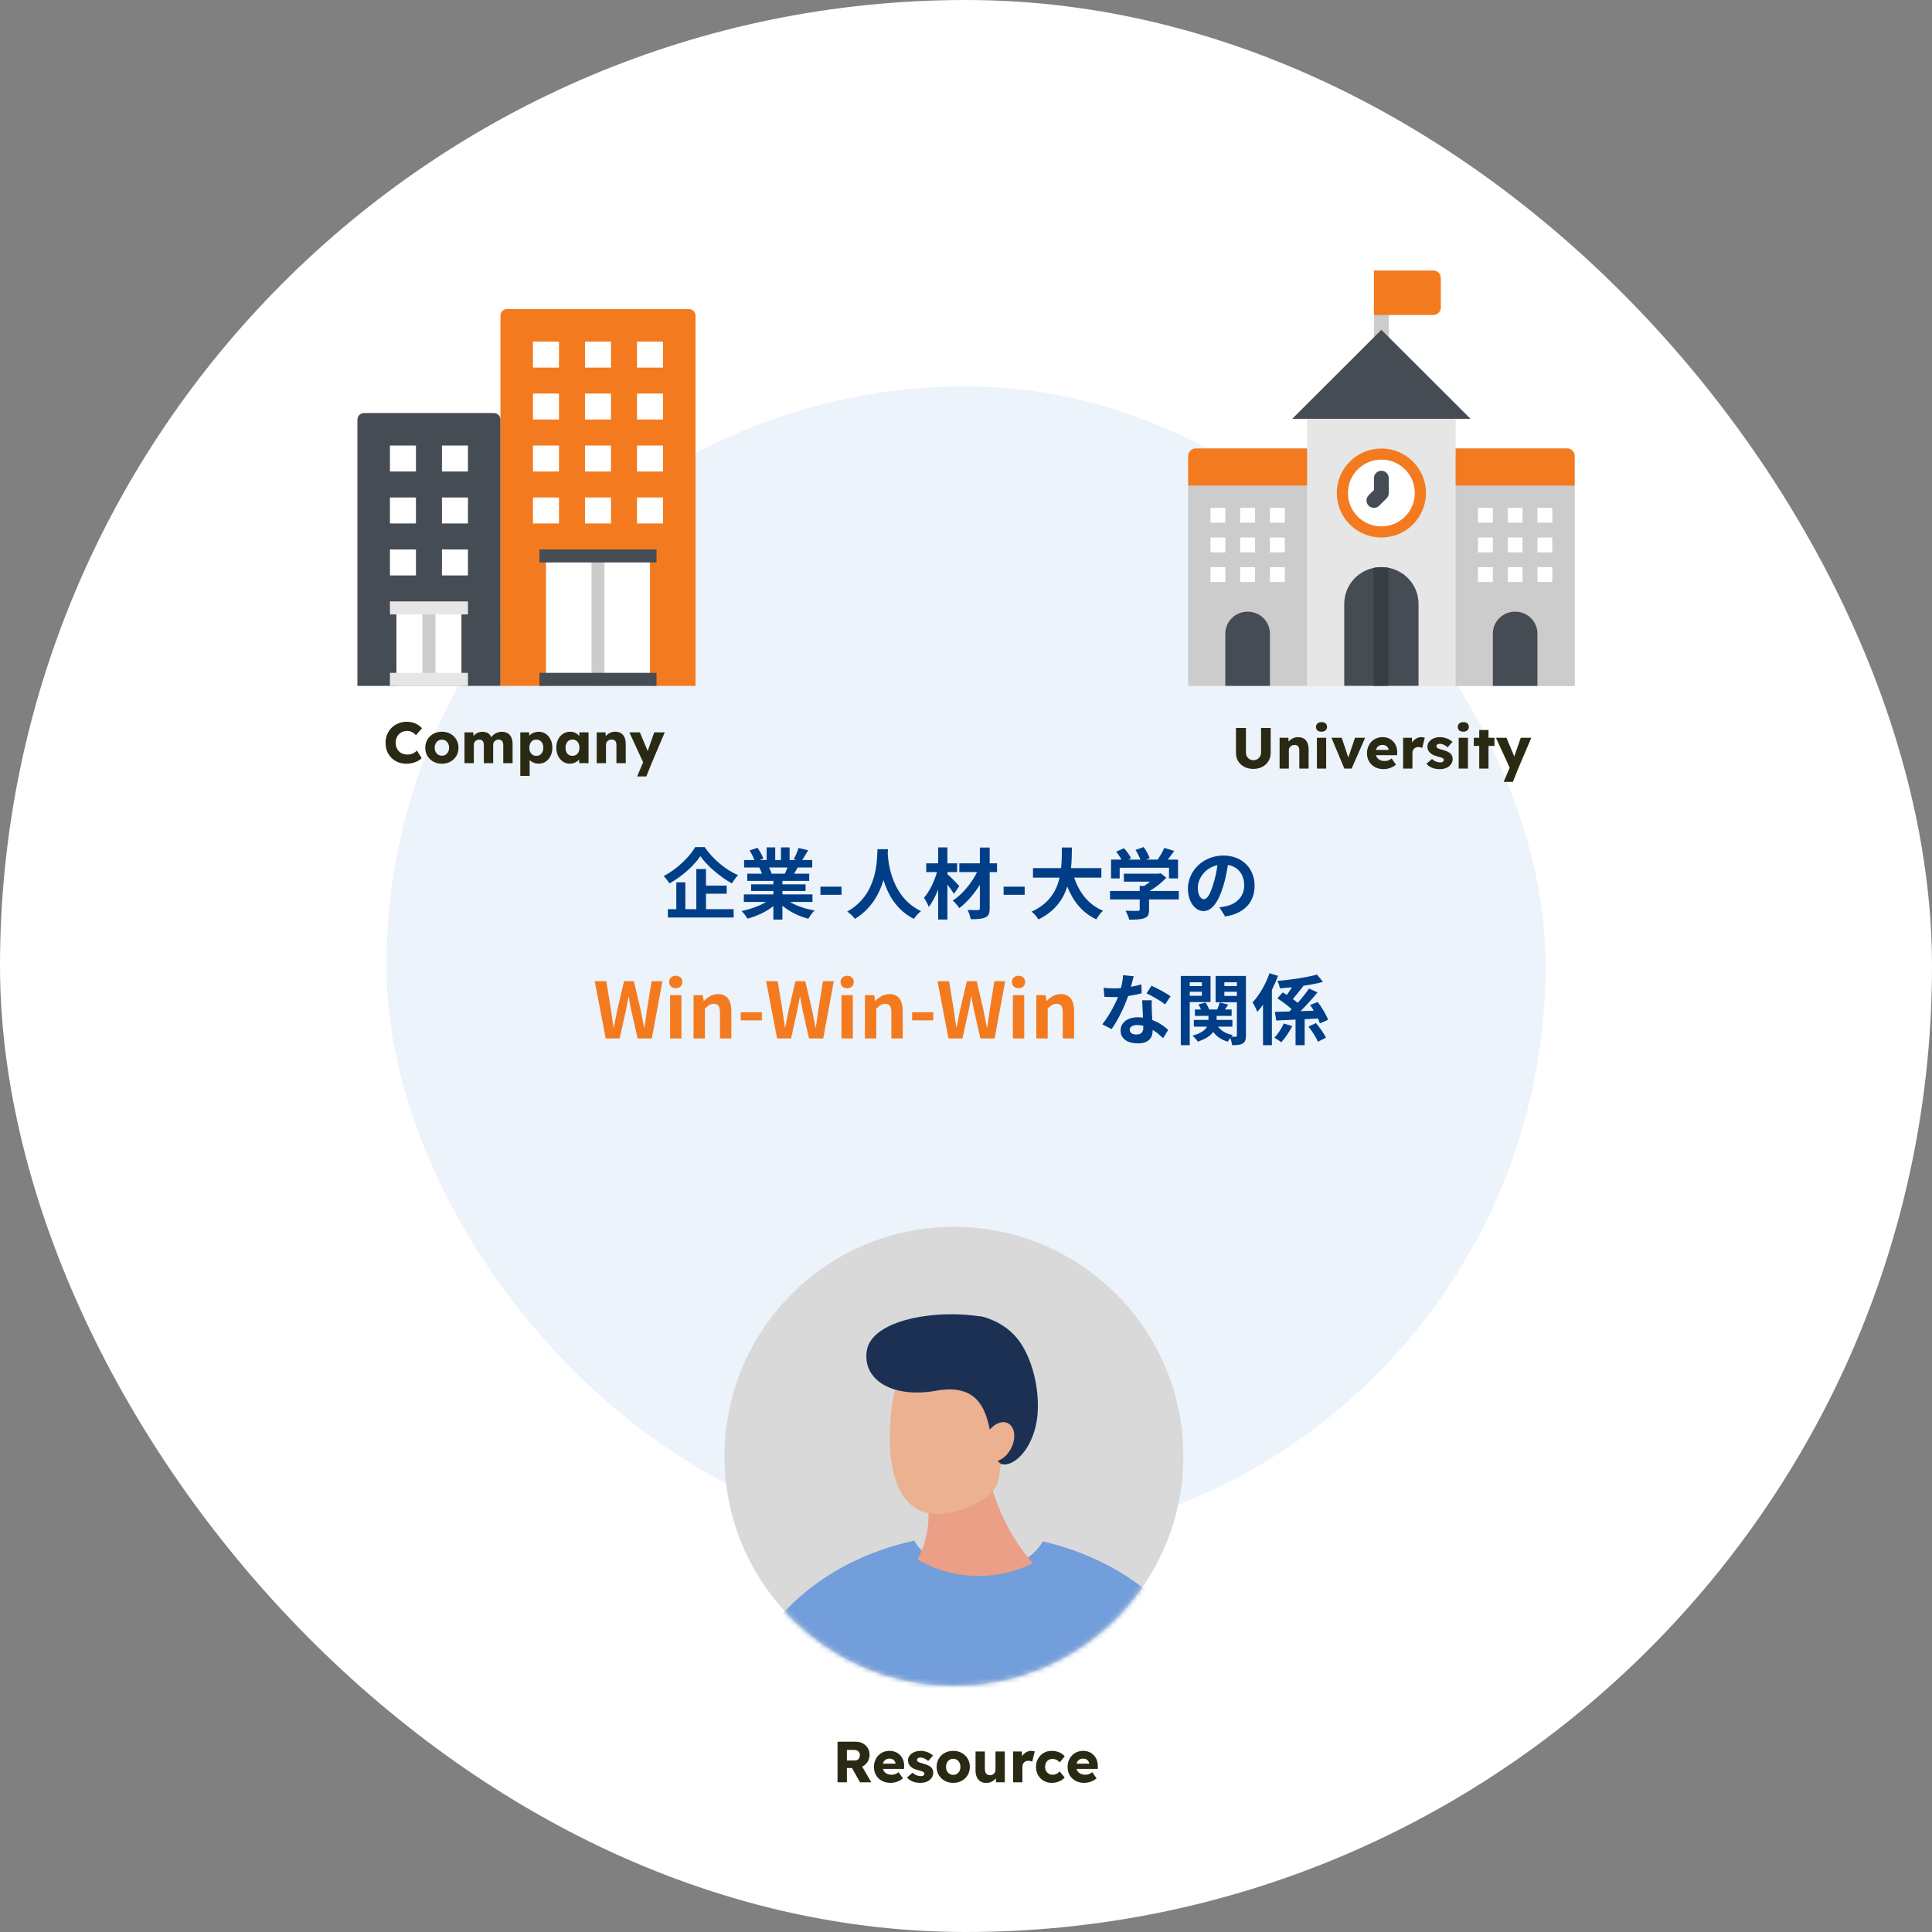
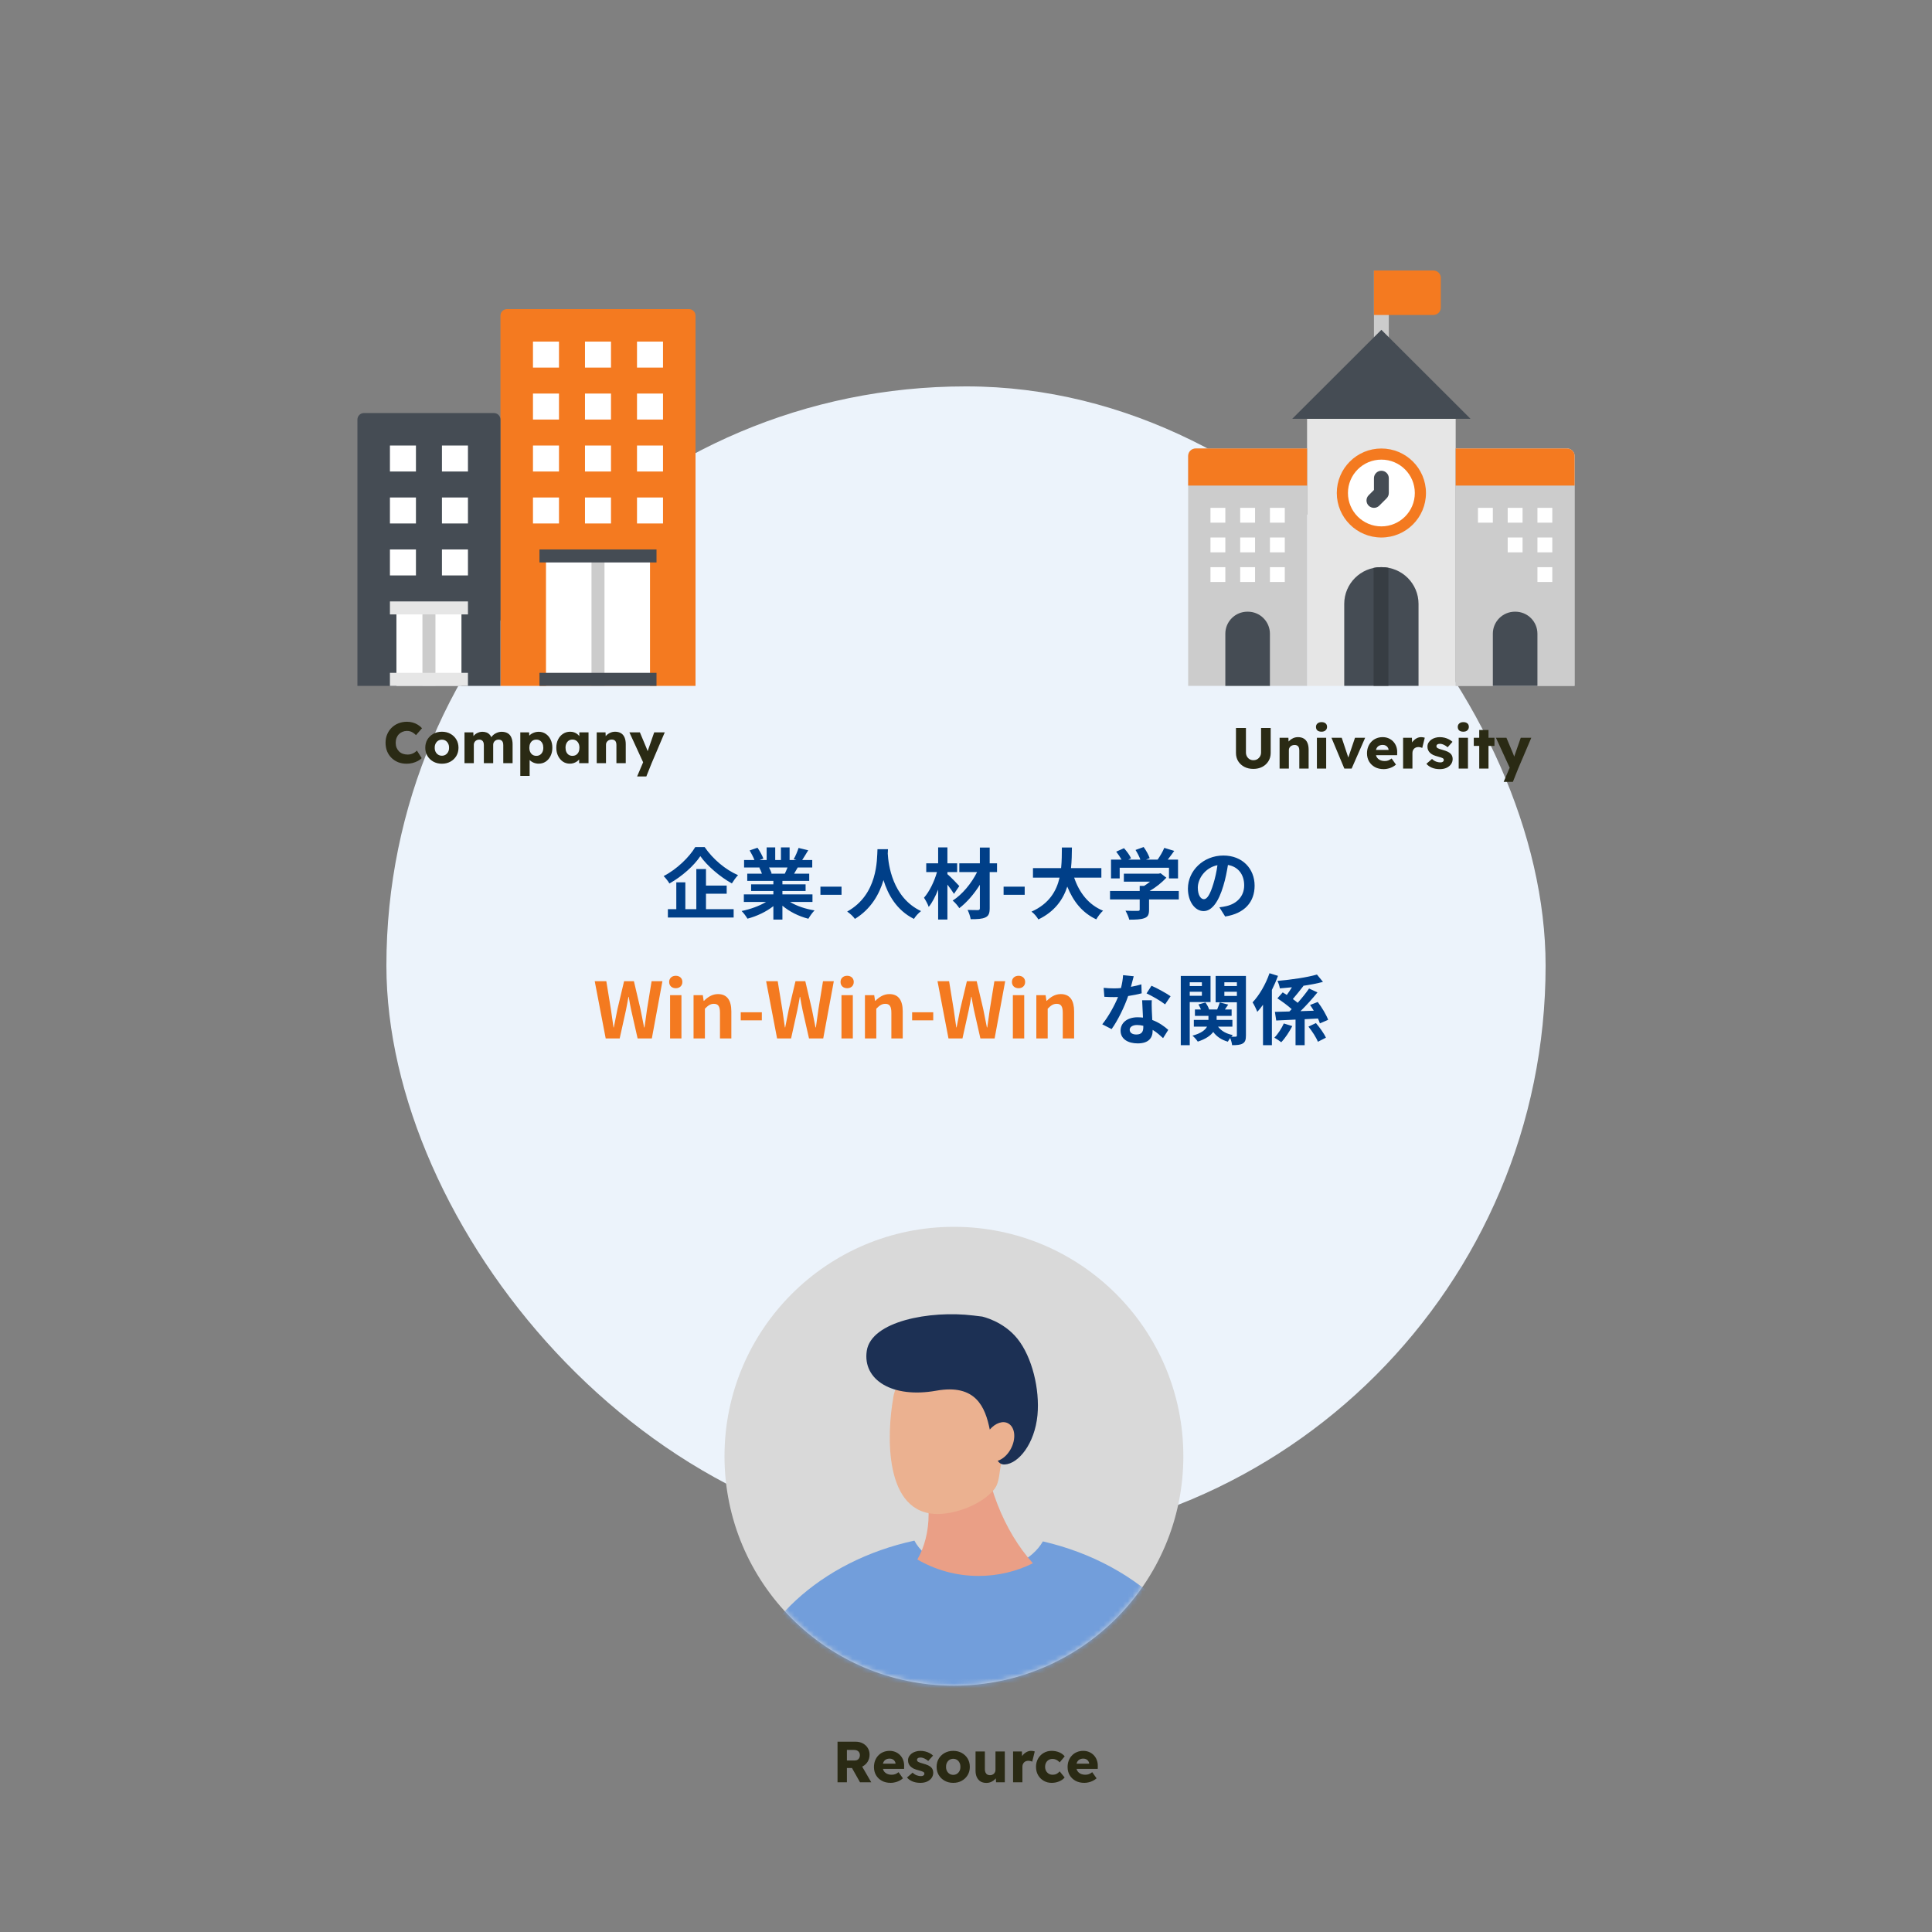
<svg xmlns="http://www.w3.org/2000/svg" width="400" height="400" viewBox="0 0 400 400" fill="none">
  <rect x="0" y="0" width="400" height="400" fill="#808080" stroke="none" />
-   <rect width="400" height="400" rx="200" fill="white" />
  <rect x="80" y="80" width="240" height="239.829" rx="119.915" fill="#ECF3FB" />
  <path d="M173.4 369V360.6H177.18C177.716 360.6 178.2 360.716 178.632 360.948C179.072 361.18 179.416 361.5 179.664 361.908C179.912 362.308 180.036 362.764 180.036 363.276C180.036 363.804 179.912 364.28 179.664 364.704C179.416 365.12 179.076 365.448 178.644 365.688C178.212 365.928 177.724 366.048 177.18 366.048H175.344V369H173.4ZM178.056 369L175.92 365.208L178.008 364.908L180.384 369H178.056ZM175.344 364.488H177C177.208 364.488 177.388 364.444 177.54 364.356C177.7 364.26 177.82 364.128 177.9 363.96C177.988 363.792 178.032 363.6 178.032 363.384C178.032 363.168 177.984 362.98 177.888 362.82C177.792 362.652 177.652 362.524 177.468 362.436C177.292 362.348 177.076 362.304 176.82 362.304H175.344V364.488ZM184.423 369.12C183.719 369.12 183.107 368.98 182.587 368.7C182.067 368.412 181.663 368.024 181.375 367.536C181.087 367.04 180.943 366.476 180.943 365.844C180.943 365.356 181.023 364.908 181.183 364.5C181.343 364.092 181.567 363.74 181.855 363.444C182.143 363.14 182.483 362.908 182.875 362.748C183.275 362.58 183.711 362.496 184.183 362.496C184.631 362.496 185.039 362.576 185.407 362.736C185.783 362.896 186.107 363.12 186.379 363.408C186.651 363.696 186.859 364.036 187.003 364.428C187.147 364.82 187.211 365.248 187.195 365.712L187.183 366.228H182.107L181.831 365.148H185.623L185.419 365.376V365.136C185.403 364.936 185.339 364.76 185.227 364.608C185.123 364.448 184.983 364.324 184.807 364.236C184.631 364.148 184.431 364.104 184.207 364.104C183.895 364.104 183.627 364.168 183.403 364.296C183.187 364.416 183.023 364.596 182.911 364.836C182.799 365.068 182.743 365.356 182.743 365.7C182.743 366.052 182.815 366.36 182.959 366.624C183.111 366.88 183.327 367.08 183.607 367.224C183.895 367.368 184.235 367.44 184.627 367.44C184.899 367.44 185.139 367.4 185.347 367.32C185.563 367.24 185.795 367.104 186.043 366.912L186.943 368.184C186.695 368.4 186.431 368.576 186.151 368.712C185.871 368.848 185.583 368.948 185.287 369.012C184.999 369.084 184.711 369.12 184.423 369.12ZM190.566 369.12C189.942 369.12 189.39 369.02 188.91 368.82C188.438 368.62 188.062 368.352 187.782 368.016L188.946 367.008C189.194 367.256 189.474 367.44 189.786 367.56C190.098 367.672 190.394 367.728 190.674 367.728C190.786 367.728 190.886 367.716 190.974 367.692C191.062 367.668 191.134 367.636 191.19 367.596C191.254 367.548 191.302 367.496 191.334 367.44C191.366 367.376 191.382 367.304 191.382 367.224C191.382 367.064 191.31 366.94 191.166 366.852C191.094 366.812 190.974 366.764 190.806 366.708C190.638 366.652 190.422 366.588 190.158 366.516C189.782 366.42 189.454 366.308 189.174 366.18C188.902 366.044 188.678 365.888 188.502 365.712C188.342 365.544 188.218 365.36 188.13 365.16C188.042 364.952 187.998 364.72 187.998 364.464C187.998 364.168 188.066 363.9 188.202 363.66C188.346 363.42 188.534 363.212 188.766 363.036C189.006 362.86 189.278 362.728 189.582 362.64C189.894 362.544 190.214 362.496 190.542 362.496C190.894 362.496 191.23 362.536 191.55 362.616C191.87 362.696 192.166 362.808 192.438 362.952C192.718 363.096 192.966 363.268 193.182 363.468L192.174 364.596C192.03 364.46 191.866 364.34 191.682 364.236C191.506 364.124 191.322 364.036 191.13 363.972C190.938 363.908 190.762 363.876 190.602 363.876C190.482 363.876 190.374 363.888 190.278 363.912C190.19 363.928 190.114 363.96 190.05 364.008C189.986 364.048 189.938 364.1 189.906 364.164C189.874 364.22 189.858 364.288 189.858 364.368C189.858 364.448 189.878 364.524 189.918 364.596C189.966 364.668 190.03 364.728 190.11 364.776C190.19 364.824 190.318 364.88 190.494 364.944C190.67 365 190.91 365.072 191.214 365.16C191.59 365.264 191.914 365.38 192.186 365.508C192.458 365.636 192.674 365.788 192.834 365.964C192.962 366.1 193.058 366.26 193.122 366.444C193.186 366.62 193.218 366.812 193.218 367.02C193.218 367.428 193.102 367.792 192.87 368.112C192.646 368.424 192.334 368.672 191.934 368.856C191.534 369.032 191.078 369.12 190.566 369.12ZM197.36 369.12C196.696 369.12 196.104 368.976 195.584 368.688C195.072 368.4 194.664 368.008 194.36 367.512C194.064 367.016 193.916 366.448 193.916 365.808C193.916 365.168 194.064 364.6 194.36 364.104C194.664 363.608 195.072 363.216 195.584 362.928C196.104 362.64 196.696 362.496 197.36 362.496C198.024 362.496 198.612 362.64 199.124 362.928C199.644 363.216 200.052 363.608 200.348 364.104C200.644 364.6 200.792 365.168 200.792 365.808C200.792 366.448 200.644 367.016 200.348 367.512C200.052 368.008 199.644 368.4 199.124 368.688C198.612 368.976 198.024 369.12 197.36 369.12ZM197.36 367.464C197.648 367.464 197.904 367.392 198.128 367.248C198.352 367.104 198.528 366.908 198.656 366.66C198.784 366.412 198.844 366.128 198.836 365.808C198.844 365.488 198.784 365.204 198.656 364.956C198.528 364.7 198.352 364.5 198.128 364.356C197.904 364.212 197.648 364.14 197.36 364.14C197.072 364.14 196.812 364.212 196.58 364.356C196.356 364.5 196.18 364.7 196.052 364.956C195.924 365.204 195.864 365.488 195.872 365.808C195.864 366.128 195.924 366.412 196.052 366.66C196.18 366.908 196.356 367.104 196.58 367.248C196.812 367.392 197.072 367.464 197.36 367.464ZM204.219 369.132C203.747 369.132 203.343 369.032 203.007 368.832C202.679 368.624 202.423 368.328 202.239 367.944C202.063 367.56 201.975 367.1 201.975 366.564V362.628H203.907V366.3C203.907 366.556 203.947 366.776 204.027 366.96C204.107 367.144 204.227 367.288 204.387 367.392C204.547 367.488 204.739 367.536 204.963 367.536C205.131 367.536 205.283 367.508 205.419 367.452C205.563 367.396 205.683 367.32 205.779 367.224C205.883 367.12 205.963 367.004 206.019 366.876C206.075 366.74 206.103 366.592 206.103 366.432V362.628H208.035V369H206.223L206.139 367.692L206.499 367.548C206.403 367.852 206.243 368.124 206.019 368.364C205.795 368.596 205.527 368.784 205.215 368.928C204.903 369.064 204.571 369.132 204.219 369.132ZM209.747 369V362.628H211.571L211.655 364.704L211.295 364.308C211.391 363.964 211.547 363.656 211.763 363.384C211.987 363.112 212.247 362.896 212.543 362.736C212.839 362.576 213.155 362.496 213.491 362.496C213.635 362.496 213.767 362.508 213.887 362.532C214.015 362.556 214.131 362.584 214.235 362.616L213.707 364.74C213.619 364.684 213.499 364.64 213.347 364.608C213.203 364.568 213.051 364.548 212.891 364.548C212.715 364.548 212.551 364.58 212.399 364.644C212.247 364.7 212.119 364.784 212.015 364.896C211.911 365.008 211.827 365.14 211.763 365.292C211.707 365.444 211.679 365.616 211.679 365.808V369H209.747ZM217.734 369.12C217.118 369.12 216.566 368.976 216.078 368.688C215.59 368.4 215.202 368.008 214.914 367.512C214.634 367.008 214.494 366.44 214.494 365.808C214.494 365.176 214.634 364.612 214.914 364.116C215.202 363.612 215.59 363.216 216.078 362.928C216.566 362.64 217.118 362.496 217.734 362.496C218.302 362.496 218.822 362.596 219.294 362.796C219.774 362.996 220.154 363.276 220.434 363.636L219.39 364.884C219.278 364.756 219.146 364.636 218.994 364.524C218.842 364.412 218.674 364.324 218.49 364.26C218.306 364.196 218.114 364.164 217.914 364.164C217.61 364.164 217.342 364.236 217.11 364.38C216.878 364.516 216.698 364.708 216.57 364.956C216.442 365.204 216.378 365.488 216.378 365.808C216.378 366.112 216.442 366.388 216.57 366.636C216.706 366.884 216.89 367.08 217.122 367.224C217.354 367.368 217.618 367.44 217.914 367.44C218.122 367.44 218.314 367.416 218.49 367.368C218.666 367.312 218.826 367.232 218.97 367.128C219.122 367.024 219.262 366.896 219.39 366.744L220.422 368.004C220.15 368.348 219.77 368.62 219.282 368.82C218.802 369.02 218.286 369.12 217.734 369.12ZM224.513 369.12C223.809 369.12 223.197 368.98 222.677 368.7C222.157 368.412 221.753 368.024 221.465 367.536C221.177 367.04 221.033 366.476 221.033 365.844C221.033 365.356 221.113 364.908 221.273 364.5C221.433 364.092 221.657 363.74 221.945 363.444C222.233 363.14 222.573 362.908 222.965 362.748C223.365 362.58 223.801 362.496 224.273 362.496C224.721 362.496 225.129 362.576 225.497 362.736C225.873 362.896 226.197 363.12 226.469 363.408C226.741 363.696 226.949 364.036 227.093 364.428C227.237 364.82 227.301 365.248 227.285 365.712L227.273 366.228H222.197L221.921 365.148H225.713L225.509 365.376V365.136C225.493 364.936 225.429 364.76 225.317 364.608C225.213 364.448 225.073 364.324 224.897 364.236C224.721 364.148 224.521 364.104 224.297 364.104C223.985 364.104 223.717 364.168 223.493 364.296C223.277 364.416 223.113 364.596 223.001 364.836C222.889 365.068 222.833 365.356 222.833 365.7C222.833 366.052 222.905 366.36 223.049 366.624C223.201 366.88 223.417 367.08 223.697 367.224C223.985 367.368 224.325 367.44 224.717 367.44C224.989 367.44 225.229 367.4 225.437 367.32C225.653 367.24 225.885 367.104 226.133 366.912L227.033 368.184C226.785 368.4 226.521 368.576 226.241 368.712C225.961 368.848 225.673 368.948 225.377 369.012C225.089 369.084 224.801 369.12 224.513 369.12Z" fill="#2A2A14" />
  <path d="M84.181 158.12C83.549 158.12 82.965 158.016 82.429 157.808C81.901 157.592 81.441 157.292 81.049 156.908C80.657 156.516 80.353 156.056 80.137 155.528C79.929 154.992 79.825 154.404 79.825 153.764C79.825 153.14 79.937 152.564 80.161 152.036C80.385 151.508 80.693 151.052 81.085 150.668C81.485 150.276 81.953 149.972 82.489 149.756C83.033 149.54 83.625 149.432 84.265 149.432C84.665 149.432 85.057 149.484 85.441 149.588C85.825 149.692 86.181 149.848 86.509 150.056C86.845 150.256 87.133 150.496 87.373 150.776L86.125 152.204C85.957 152.028 85.777 151.876 85.585 151.748C85.401 151.612 85.197 151.508 84.973 151.436C84.749 151.364 84.509 151.328 84.253 151.328C83.933 151.328 83.629 151.388 83.341 151.508C83.061 151.62 82.813 151.784 82.597 152C82.389 152.208 82.225 152.464 82.105 152.768C81.985 153.072 81.925 153.412 81.925 153.788C81.925 154.156 81.985 154.492 82.105 154.796C82.225 155.092 82.393 155.348 82.609 155.564C82.825 155.78 83.085 155.944 83.389 156.056C83.701 156.168 84.045 156.224 84.421 156.224C84.677 156.224 84.921 156.188 85.153 156.116C85.385 156.044 85.597 155.948 85.789 155.828C85.989 155.7 86.165 155.556 86.317 155.396L87.301 156.956C87.101 157.18 86.833 157.38 86.497 157.556C86.169 157.732 85.801 157.872 85.393 157.976C84.993 158.072 84.589 158.12 84.181 158.12ZM91.493 158.12C90.829 158.12 90.237 157.976 89.717 157.688C89.205 157.4 88.797 157.008 88.493 156.512C88.197 156.016 88.049 155.448 88.049 154.808C88.049 154.168 88.197 153.6 88.493 153.104C88.797 152.608 89.205 152.216 89.717 151.928C90.237 151.64 90.829 151.496 91.493 151.496C92.157 151.496 92.745 151.64 93.257 151.928C93.777 152.216 94.185 152.608 94.481 153.104C94.777 153.6 94.925 154.168 94.925 154.808C94.925 155.448 94.777 156.016 94.481 156.512C94.185 157.008 93.777 157.4 93.257 157.688C92.745 157.976 92.157 158.12 91.493 158.12ZM91.493 156.464C91.781 156.464 92.037 156.392 92.261 156.248C92.485 156.104 92.661 155.908 92.789 155.66C92.917 155.412 92.977 155.128 92.969 154.808C92.977 154.488 92.917 154.204 92.789 153.956C92.661 153.7 92.485 153.5 92.261 153.356C92.037 153.212 91.781 153.14 91.493 153.14C91.205 153.14 90.945 153.212 90.713 153.356C90.489 153.5 90.313 153.7 90.185 153.956C90.057 154.204 89.997 154.488 90.005 154.808C89.997 155.128 90.057 155.412 90.185 155.66C90.313 155.908 90.489 156.104 90.713 156.248C90.945 156.392 91.205 156.464 91.493 156.464ZM96.168 158V151.628H97.992L98.052 152.78L97.8 152.792C97.896 152.584 98.016 152.4 98.16 152.24C98.312 152.08 98.48 151.948 98.664 151.844C98.856 151.732 99.052 151.648 99.252 151.592C99.46 151.536 99.668 151.508 99.876 151.508C100.188 151.508 100.472 151.556 100.728 151.652C100.984 151.748 101.208 151.904 101.4 152.12C101.592 152.328 101.744 152.612 101.856 152.972L101.556 152.948L101.652 152.756C101.756 152.564 101.888 152.392 102.048 152.24C102.216 152.08 102.4 151.948 102.6 151.844C102.8 151.732 103.008 151.648 103.224 151.592C103.44 151.536 103.648 151.508 103.848 151.508C104.352 151.508 104.772 151.608 105.108 151.808C105.444 152 105.696 152.292 105.864 152.684C106.04 153.076 106.128 153.552 106.128 154.112V158H104.196V154.268C104.196 154.012 104.16 153.8 104.088 153.632C104.016 153.464 103.908 153.34 103.764 153.26C103.628 153.172 103.456 153.128 103.248 153.128C103.08 153.128 102.924 153.156 102.78 153.212C102.644 153.268 102.524 153.344 102.42 153.44C102.324 153.536 102.248 153.648 102.192 153.776C102.136 153.904 102.108 154.048 102.108 154.208V158H100.176V154.256C100.176 154.016 100.14 153.812 100.068 153.644C99.996 153.476 99.888 153.348 99.744 153.26C99.6 153.172 99.432 153.128 99.24 153.128C99.072 153.128 98.916 153.156 98.772 153.212C98.636 153.268 98.516 153.344 98.412 153.44C98.316 153.536 98.24 153.648 98.184 153.776C98.128 153.904 98.1 154.044 98.1 154.196V158H96.168ZM107.723 160.64V151.628H109.547L109.619 153.056L109.259 152.948C109.315 152.684 109.451 152.444 109.667 152.228C109.883 152.012 110.155 151.84 110.483 151.712C110.819 151.576 111.171 151.508 111.539 151.508C112.083 151.508 112.567 151.652 112.991 151.94C113.415 152.22 113.747 152.608 113.987 153.104C114.235 153.592 114.359 154.16 114.359 154.808C114.359 155.448 114.235 156.016 113.987 156.512C113.747 157.008 113.411 157.4 112.979 157.688C112.555 157.968 112.067 158.108 111.515 158.108C111.155 158.108 110.811 158.04 110.483 157.904C110.155 157.768 109.879 157.584 109.655 157.352C109.431 157.12 109.283 156.868 109.211 156.596L109.655 156.428V160.64H107.723ZM111.047 156.488C111.335 156.488 111.587 156.42 111.803 156.284C112.019 156.14 112.187 155.944 112.307 155.696C112.427 155.448 112.487 155.152 112.487 154.808C112.487 154.472 112.427 154.18 112.307 153.932C112.187 153.676 112.019 153.48 111.803 153.344C111.595 153.2 111.343 153.128 111.047 153.128C110.751 153.128 110.495 153.196 110.279 153.332C110.063 153.468 109.895 153.664 109.775 153.92C109.655 154.176 109.595 154.472 109.595 154.808C109.595 155.152 109.655 155.448 109.775 155.696C109.895 155.944 110.063 156.14 110.279 156.284C110.495 156.42 110.751 156.488 111.047 156.488ZM117.985 158.108C117.449 158.108 116.969 157.968 116.545 157.688C116.129 157.4 115.797 157.008 115.549 156.512C115.301 156.008 115.177 155.44 115.177 154.808C115.177 154.16 115.301 153.588 115.549 153.092C115.797 152.596 116.137 152.208 116.569 151.928C117.001 151.64 117.493 151.496 118.045 151.496C118.349 151.496 118.625 151.54 118.873 151.628C119.129 151.716 119.353 151.84 119.545 152C119.737 152.152 119.901 152.332 120.037 152.54C120.173 152.74 120.273 152.956 120.337 153.188L119.941 153.14V151.628H121.849V158H119.905V156.464L120.337 156.452C120.273 156.676 120.169 156.888 120.025 157.088C119.881 157.288 119.705 157.464 119.497 157.616C119.289 157.768 119.057 157.888 118.801 157.976C118.545 158.064 118.273 158.108 117.985 158.108ZM118.513 156.488C118.809 156.488 119.065 156.42 119.281 156.284C119.497 156.148 119.665 155.956 119.785 155.708C119.905 155.452 119.965 155.152 119.965 154.808C119.965 154.464 119.905 154.168 119.785 153.92C119.665 153.664 119.497 153.468 119.281 153.332C119.065 153.188 118.809 153.116 118.513 153.116C118.225 153.116 117.973 153.188 117.757 153.332C117.549 153.468 117.385 153.664 117.265 153.92C117.145 154.168 117.085 154.464 117.085 154.808C117.085 155.152 117.145 155.452 117.265 155.708C117.385 155.956 117.549 156.148 117.757 156.284C117.973 156.42 118.225 156.488 118.513 156.488ZM123.543 158V151.628H125.367L125.427 152.924L125.043 153.068C125.131 152.78 125.287 152.52 125.511 152.288C125.743 152.048 126.019 151.856 126.339 151.712C126.659 151.568 126.995 151.496 127.347 151.496C127.827 151.496 128.231 151.596 128.559 151.796C128.887 151.988 129.135 152.28 129.303 152.672C129.471 153.056 129.555 153.528 129.555 154.088V158H127.623V154.244C127.623 153.988 127.587 153.776 127.515 153.608C127.443 153.44 127.331 153.316 127.179 153.236C127.035 153.148 126.855 153.108 126.639 153.116C126.471 153.116 126.315 153.144 126.171 153.2C126.027 153.248 125.903 153.324 125.799 153.428C125.695 153.524 125.611 153.636 125.547 153.764C125.491 153.892 125.463 154.032 125.463 154.184V158H124.515C124.291 158 124.099 158 123.939 158C123.779 158 123.647 158 123.543 158ZM131.906 160.76L133.358 157.34L133.382 158.324L130.31 151.628H132.482L133.826 154.832C133.898 154.992 133.966 155.164 134.03 155.348C134.094 155.532 134.142 155.708 134.174 155.876L133.91 156.032C133.958 155.912 134.01 155.764 134.066 155.588C134.13 155.404 134.198 155.208 134.27 155L135.446 151.628H137.63L134.918 158L133.814 160.76H131.906Z" fill="#2A2A14" />
  <g clip-path="url(#clip0_148_4066)">
    <path d="M144 142H103.615V65.345C103.615 64.605 104.221 64 104.961 64H142.654C143.394 64 144 64.605 144 65.345V142Z" fill="#F47A20" />
    <path d="M103.615 142H74V86.862C74 86.123 74.606 85.518 75.346 85.518H102.269C103.01 85.518 103.615 86.123 103.615 86.862V142Z" fill="#454C54" />
    <path d="M134.577 115.104H113.039V142H134.577V115.104Z" fill="white" />
    <path d="M125.154 115.104H122.461V142H125.154V115.104Z" fill="#CCCCCC" />
    <path d="M135.923 113.758H111.692V116.447H135.923V113.758Z" fill="#454C54" />
    <path d="M135.923 139.311H111.692V142H135.923V139.311Z" fill="#454C54" />
    <path d="M115.731 70.725H110.346V76.104H115.731V70.725Z" fill="white" />
    <path d="M86.116 92.242H80.731V97.621H86.116V92.242Z" fill="white" />
    <path d="M96.885 92.242H91.5V97.621H96.885V92.242Z" fill="white" />
    <path d="M86.116 103H80.731V108.379H86.116V103Z" fill="white" />
    <path d="M96.885 103H91.5V108.379H96.885V103Z" fill="white" />
    <path d="M86.116 113.758H80.731V119.137H86.116V113.758Z" fill="white" />
    <path d="M96.885 113.758H91.5V119.137H96.885V113.758Z" fill="white" />
    <path d="M126.5 70.725H121.115V76.104H126.5V70.725Z" fill="white" />
    <path d="M137.269 70.725H131.885V76.104H137.269V70.725Z" fill="white" />
    <path d="M115.731 81.482H110.346V86.862H115.731V81.482Z" fill="white" />
    <path d="M126.5 81.482H121.115V86.862H126.5V81.482Z" fill="white" />
    <path d="M137.269 81.482H131.885V86.862H137.269V81.482Z" fill="white" />
    <path d="M115.731 92.242H110.346V97.621H115.731V92.242Z" fill="white" />
    <path d="M126.5 92.242H121.115V97.621H126.5V92.242Z" fill="white" />
    <path d="M137.269 92.242H131.885V97.621H137.269V92.242Z" fill="white" />
    <path d="M115.731 103H110.346V108.379H115.731V103Z" fill="white" />
    <path d="M126.5 103H121.115V108.379H126.5V103Z" fill="white" />
    <path d="M137.269 103H131.885V108.379H137.269V103Z" fill="white" />
    <path d="M95.539 125.861H82.077V141.999H95.539V125.861Z" fill="white" />
    <path d="M90.154 125.861H87.461V141.999H90.154V125.861Z" fill="#CCCCCC" />
    <path d="M96.885 124.518H80.731V127.207H96.885V124.518Z" fill="#E6E6E6" />
    <path d="M96.885 139.311H80.731V142H96.885V139.311Z" fill="#E6E6E6" />
  </g>
  <g clip-path="url(#clip1_148_4066)">
    <path d="M287.538 56H284.461V71.357H287.538V56Z" fill="#CCCCCC" />
    <path d="M296.769 65.214H284.461V56H296.769C297.615 56 298.308 56.691 298.308 57.536V63.679C298.308 64.523 297.615 65.214 296.769 65.214Z" fill="#F47A20" />
    <path d="M267.539 86.714L286 68.285L304.462 86.714H267.539Z" fill="#454C54" />
    <path d="M301.384 86.715H270.615V142.001H301.384V86.715Z" fill="#E6E6E6" />
    <path d="M286 111.286C291.098 111.286 295.231 107.161 295.231 102.072C295.231 96.983 291.098 92.857 286 92.857C280.902 92.857 276.769 96.983 276.769 102.072C276.769 107.161 280.902 111.286 286 111.286Z" fill="#F47A20" />
    <path d="M286 108.982C289.824 108.982 292.923 105.888 292.923 102.071C292.923 98.254 289.824 95.16 286 95.16C282.177 95.16 279.077 98.254 279.077 102.071C279.077 105.888 282.177 108.982 286 108.982Z" fill="white" />
    <path d="M284.462 105.143C284.062 105.143 283.677 104.99 283.369 104.698C282.769 104.099 282.769 103.132 283.369 102.533L284.462 101.442V99.001C284.462 98.156 285.154 97.465 286 97.465C286.846 97.465 287.539 98.156 287.539 99.001V102.072C287.539 102.487 287.369 102.871 287.093 103.162L285.554 104.698C285.246 105.005 284.862 105.143 284.462 105.143Z" fill="#454C54" />
    <path d="M293.692 141.999H278.308V125.03C278.308 120.837 281.723 117.428 285.923 117.428H286.077C290.277 117.428 293.692 120.837 293.692 125.03V141.999Z" fill="#454C54" />
    <path d="M286.077 117.428H285.923C285.4 117.428 284.877 117.474 284.385 117.581V141.999H287.462V117.566C287.016 117.489 286.554 117.428 286.077 117.428Z" fill="#373D43" />
    <path d="M270.615 142H246V94.393C246 93.549 246.692 92.857 247.538 92.857H270.615V142Z" fill="#CCCCCC" />
    <path d="M253.692 105.143H250.615V108.214H253.692V105.143Z" fill="white" />
    <path d="M259.846 105.143H256.769V108.214H259.846V105.143Z" fill="white" />
    <path d="M266 105.143H262.923V108.214H266V105.143Z" fill="white" />
    <path d="M253.692 111.285H250.615V114.357H253.692V111.285Z" fill="white" />
    <path d="M259.846 111.285H256.769V114.357H259.846V111.285Z" fill="white" />
    <path d="M266 111.285H262.923V114.357H266V111.285Z" fill="white" />
    <path d="M253.692 117.428H250.615V120.499H253.692V117.428Z" fill="white" />
    <path d="M259.846 117.428H256.769V120.499H259.846V117.428Z" fill="white" />
    <path d="M266 117.428H262.923V120.499H266V117.428Z" fill="white" />
    <path d="M262.923 142H253.692V131.204C253.692 128.685 255.739 126.643 258.262 126.643H258.354C260.877 126.643 262.923 128.685 262.923 131.204V142Z" fill="#454C54" />
    <path d="M326 142H301.385V92.857H324.462C325.308 92.857 326 93.549 326 94.393V142Z" fill="#CCCCCC" />
    <path d="M326 142H301.385V92.857H324.462C325.308 92.857 326 93.549 326 94.393V142Z" fill="#CCCCCC" />
    <path d="M246 100.536H270.615V92.857H247.538C246.692 92.857 246 93.549 246 94.393V100.536Z" fill="#F47A20" />
    <path d="M326 94.393C326 93.549 325.308 92.857 324.462 92.857H301.385V100.536H326V94.393Z" fill="#F47A20" />
    <path d="M309.077 105.143H306V108.214H309.077V105.143Z" fill="white" />
    <path d="M315.231 105.143H312.154V108.214H315.231V105.143Z" fill="white" />
    <path d="M321.385 105.143H318.308V108.214H321.385V105.143Z" fill="white" />
-     <path d="M309.077 111.285H306V114.357H309.077V111.285Z" fill="white" />
    <path d="M315.231 111.285H312.154V114.357H315.231V111.285Z" fill="white" />
    <path d="M321.385 111.285H318.308V114.357H321.385V111.285Z" fill="white" />
-     <path d="M309.077 117.428H306V120.499H309.077V117.428Z" fill="white" />
-     <path d="M315.231 117.428H312.154V120.499H315.231V117.428Z" fill="white" />
    <path d="M321.385 117.428H318.308V120.499H321.385V117.428Z" fill="white" />
    <path d="M318.308 142H309.077V131.204C309.077 128.685 311.123 126.643 313.646 126.643H313.739C316.262 126.643 318.308 128.685 318.308 131.204V142Z" fill="#454C54" />
  </g>
  <path d="M259.494 159.193C258.798 159.193 258.178 159.053 257.634 158.773C257.09 158.485 256.662 158.093 256.35 157.597C256.046 157.101 255.894 156.533 255.894 155.893V150.721H257.958V155.785C257.958 156.089 258.026 156.365 258.162 156.613C258.298 156.853 258.482 157.045 258.714 157.189C258.946 157.325 259.206 157.393 259.494 157.393C259.798 157.393 260.066 157.325 260.298 157.189C260.538 157.045 260.73 156.853 260.874 156.613C261.018 156.365 261.09 156.089 261.09 155.785V150.721H263.082V155.893C263.082 156.533 262.926 157.101 262.614 157.597C262.31 158.093 261.886 158.485 261.342 158.773C260.798 159.053 260.182 159.193 259.494 159.193ZM264.926 159.121V152.749H266.75L266.81 154.045L266.426 154.189C266.514 153.901 266.67 153.641 266.894 153.409C267.126 153.169 267.402 152.977 267.722 152.833C268.042 152.689 268.378 152.617 268.73 152.617C269.21 152.617 269.614 152.717 269.942 152.917C270.27 153.109 270.518 153.401 270.686 153.793C270.854 154.177 270.938 154.649 270.938 155.209V159.121H269.006V155.365C269.006 155.109 268.97 154.897 268.898 154.729C268.826 154.561 268.714 154.437 268.562 154.357C268.418 154.269 268.238 154.229 268.022 154.237C267.854 154.237 267.698 154.265 267.554 154.321C267.41 154.369 267.286 154.445 267.182 154.549C267.078 154.645 266.994 154.757 266.93 154.885C266.874 155.013 266.846 155.153 266.846 155.305V159.121H265.898C265.674 159.121 265.482 159.121 265.322 159.121C265.162 159.121 265.03 159.121 264.926 159.121ZM272.651 159.121V152.749H274.571V159.121H272.651ZM273.611 151.489C273.251 151.489 272.967 151.405 272.759 151.237C272.559 151.061 272.459 150.813 272.459 150.493C272.459 150.205 272.563 149.969 272.771 149.785C272.979 149.601 273.259 149.509 273.611 149.509C273.971 149.509 274.251 149.597 274.451 149.773C274.651 149.941 274.751 150.181 274.751 150.493C274.751 150.789 274.647 151.029 274.439 151.213C274.239 151.397 273.963 151.489 273.611 151.489ZM278.331 159.121L275.667 152.749H277.791L279.375 157.513L278.907 157.561L280.539 152.749H282.639L279.843 159.121H278.331ZM286.501 159.241C285.797 159.241 285.185 159.101 284.665 158.821C284.145 158.533 283.741 158.145 283.453 157.657C283.165 157.161 283.021 156.597 283.021 155.965C283.021 155.477 283.101 155.029 283.261 154.621C283.421 154.213 283.645 153.861 283.933 153.565C284.221 153.261 284.561 153.029 284.953 152.869C285.353 152.701 285.789 152.617 286.261 152.617C286.709 152.617 287.117 152.697 287.485 152.857C287.861 153.017 288.185 153.241 288.457 153.529C288.729 153.817 288.937 154.157 289.081 154.549C289.225 154.941 289.289 155.369 289.273 155.833L289.261 156.349H284.185L283.909 155.269H287.701L287.497 155.497V155.257C287.481 155.057 287.417 154.881 287.305 154.729C287.201 154.569 287.061 154.445 286.885 154.357C286.709 154.269 286.509 154.225 286.285 154.225C285.973 154.225 285.705 154.289 285.481 154.417C285.265 154.537 285.101 154.717 284.989 154.957C284.877 155.189 284.821 155.477 284.821 155.821C284.821 156.173 284.893 156.481 285.037 156.745C285.189 157.001 285.405 157.201 285.685 157.345C285.973 157.489 286.313 157.561 286.705 157.561C286.977 157.561 287.217 157.521 287.425 157.441C287.641 157.361 287.873 157.225 288.121 157.033L289.021 158.305C288.773 158.521 288.509 158.697 288.229 158.833C287.949 158.969 287.661 159.069 287.365 159.133C287.077 159.205 286.789 159.241 286.501 159.241ZM290.497 159.121V152.749H292.321L292.405 154.825L292.045 154.429C292.141 154.085 292.297 153.777 292.513 153.505C292.737 153.233 292.997 153.017 293.293 152.857C293.589 152.697 293.905 152.617 294.241 152.617C294.385 152.617 294.517 152.629 294.637 152.653C294.765 152.677 294.881 152.705 294.985 152.737L294.457 154.861C294.369 154.805 294.249 154.761 294.097 154.729C293.953 154.689 293.801 154.669 293.641 154.669C293.465 154.669 293.301 154.701 293.149 154.765C292.997 154.821 292.869 154.905 292.765 155.017C292.661 155.129 292.577 155.261 292.513 155.413C292.457 155.565 292.429 155.737 292.429 155.929V159.121H290.497ZM298.105 159.241C297.481 159.241 296.929 159.141 296.449 158.941C295.977 158.741 295.601 158.473 295.321 158.137L296.485 157.129C296.733 157.377 297.013 157.561 297.325 157.681C297.637 157.793 297.933 157.849 298.213 157.849C298.325 157.849 298.425 157.837 298.513 157.813C298.601 157.789 298.673 157.757 298.729 157.717C298.793 157.669 298.841 157.617 298.873 157.561C298.905 157.497 298.921 157.425 298.921 157.345C298.921 157.185 298.849 157.061 298.705 156.973C298.633 156.933 298.513 156.885 298.345 156.829C298.177 156.773 297.961 156.709 297.697 156.637C297.321 156.541 296.993 156.429 296.713 156.301C296.441 156.165 296.217 156.009 296.041 155.833C295.881 155.665 295.757 155.481 295.669 155.281C295.581 155.073 295.537 154.841 295.537 154.585C295.537 154.289 295.605 154.021 295.741 153.781C295.885 153.541 296.073 153.333 296.305 153.157C296.545 152.981 296.817 152.849 297.121 152.761C297.433 152.665 297.753 152.617 298.081 152.617C298.433 152.617 298.769 152.657 299.089 152.737C299.409 152.817 299.705 152.929 299.977 153.073C300.257 153.217 300.505 153.389 300.721 153.589L299.713 154.717C299.569 154.581 299.405 154.461 299.221 154.357C299.045 154.245 298.861 154.157 298.669 154.093C298.477 154.029 298.301 153.997 298.141 153.997C298.021 153.997 297.913 154.009 297.817 154.033C297.729 154.049 297.653 154.081 297.589 154.129C297.525 154.169 297.477 154.221 297.445 154.285C297.413 154.341 297.397 154.409 297.397 154.489C297.397 154.569 297.417 154.645 297.457 154.717C297.505 154.789 297.569 154.849 297.649 154.897C297.729 154.945 297.857 155.001 298.033 155.065C298.209 155.121 298.449 155.193 298.753 155.281C299.129 155.385 299.453 155.501 299.725 155.629C299.997 155.757 300.213 155.909 300.373 156.085C300.501 156.221 300.597 156.381 300.661 156.565C300.725 156.741 300.757 156.933 300.757 157.141C300.757 157.549 300.641 157.913 300.409 158.233C300.185 158.545 299.873 158.793 299.473 158.977C299.073 159.153 298.617 159.241 298.105 159.241ZM302.007 159.121V152.749H303.927V159.121H302.007ZM302.967 151.489C302.607 151.489 302.323 151.405 302.115 151.237C301.915 151.061 301.815 150.813 301.815 150.493C301.815 150.205 301.919 149.969 302.127 149.785C302.335 149.601 302.615 149.509 302.967 149.509C303.327 149.509 303.607 149.597 303.807 149.773C304.007 149.941 304.107 150.181 304.107 150.493C304.107 150.789 304.003 151.029 303.795 151.213C303.595 151.397 303.319 151.489 302.967 151.489ZM306.259 159.121V151.141H308.179V159.121H306.259ZM305.131 154.429V152.749H309.415V154.429H305.131ZM311.316 161.881L312.768 158.461L312.792 159.445L309.72 152.749H311.892L313.236 155.953C313.308 156.113 313.376 156.285 313.44 156.469C313.504 156.653 313.552 156.829 313.584 156.997L313.32 157.153C313.368 157.033 313.42 156.885 313.476 156.709C313.54 156.525 313.608 156.329 313.68 156.121L314.856 152.749H317.04L314.328 159.121L313.224 161.881H311.316Z" fill="#2A2A14" />
  <path d="M143.942 175.384H145.894C147.622 177.912 150.246 180.088 152.806 181.192C152.326 181.688 151.894 182.312 151.526 182.904C149.046 181.528 146.374 179.224 144.998 177.256C143.702 179.208 141.238 181.432 138.598 182.92C138.358 182.488 137.814 181.784 137.398 181.384C140.166 179.96 142.742 177.416 143.942 175.384ZM146.166 185.032V188.232H151.894V189.96H138.278V188.232H140.022V182.68H141.894V188.232H144.166V179.928H146.166V183.352H150.454V185.032H146.166ZM163.046 179.608H159.222C159.446 180.024 159.654 180.504 159.766 180.84L159.494 180.888H162.486C162.678 180.504 162.87 180.04 163.046 179.608ZM168.214 186.744H163.574C164.934 187.576 166.79 188.2 168.646 188.488C168.214 188.904 167.654 189.704 167.366 190.216C165.398 189.72 163.462 188.76 161.99 187.512V190.392H160.118V187.608C158.63 188.776 156.662 189.704 154.758 190.2C154.486 189.736 153.942 189 153.542 188.616C155.334 188.248 157.222 187.576 158.598 186.744H154.006V185.176H160.118V184.472H155.51V183.096H160.118V182.376H154.71V180.888H157.75C157.622 180.488 157.414 180.008 157.206 179.64L157.398 179.608H154.054V178.056H156.198C155.974 177.448 155.558 176.68 155.206 176.072L156.838 175.512C157.302 176.2 157.83 177.144 158.054 177.768L157.27 178.056H158.726V175.448H160.502V178.056H161.686V175.448H163.478V178.056H164.902L164.326 177.88C164.71 177.224 165.11 176.264 165.334 175.56L167.334 176.04C166.886 176.776 166.454 177.496 166.086 178.056H168.166V179.608H165.158C164.902 180.072 164.646 180.504 164.406 180.888H167.542V182.376H161.99V183.096H166.79V184.472H161.99V185.176H168.214V186.744ZM169.862 185.256V183.576H174.23V185.256H169.862ZM181.672 175.816H183.848C183.832 176.072 183.816 176.392 183.8 176.728C183.928 178.936 184.728 185.832 190.696 188.632C190.104 189.08 189.528 189.736 189.224 190.248C185.608 188.456 183.816 185.16 182.92 182.216C182.056 185.096 180.376 188.184 177 190.248C176.664 189.752 176.04 189.176 175.4 188.728C181.784 185.192 181.56 177.928 181.672 175.816ZM198.616 183.448L197.512 185.064C197.192 184.552 196.68 183.832 196.152 183.144V190.376H194.232V184.184C193.672 185.576 193.016 186.872 192.28 187.768C192.088 187.176 191.64 186.376 191.304 185.864C192.44 184.584 193.448 182.472 193.992 180.552H191.768V178.744H194.232V175.448H196.152V178.744H198.168V180.552H196.152V180.984C196.792 181.512 198.264 183.048 198.616 183.448ZM206.424 178.744V180.552H204.904V188.04C204.904 189.144 204.664 189.64 204.008 189.944C203.368 190.264 202.344 190.312 200.968 190.312C200.888 189.768 200.6 188.92 200.328 188.392C201.208 188.424 202.2 188.424 202.472 188.424C202.76 188.408 202.872 188.328 202.872 188.04V183.176C201.688 185.08 200.152 186.856 198.616 188.024C198.296 187.528 197.736 186.856 197.24 186.456C199.224 185.208 201.144 182.872 202.296 180.552H198.616V178.744H202.872V175.48H204.904V178.744H206.424ZM207.784 185.256V183.576H212.152V185.256H207.784ZM228.026 181.704H222.394C223.45 184.824 225.386 187.336 228.378 188.552C227.898 188.952 227.274 189.8 226.97 190.344C224.074 188.984 222.218 186.648 220.97 183.56C220.106 186.232 218.378 188.728 214.986 190.36C214.682 189.832 214.122 189.144 213.562 188.744C217.226 187.112 218.746 184.456 219.37 181.704H213.866V179.736H219.69C219.85 178.232 219.834 176.776 219.85 175.464H221.93C221.914 176.776 221.898 178.248 221.738 179.736H228.026V181.704ZM231.818 179.656V181.864H230.026V177.976H232.202C231.914 177.448 231.482 176.824 231.098 176.328L232.714 175.608C233.274 176.232 233.914 177.08 234.17 177.704L233.594 177.976H236.106C235.882 177.352 235.482 176.584 235.098 175.976L236.778 175.368C237.29 176.056 237.818 177.032 238.026 177.672L237.258 177.976H239.674C240.202 177.224 240.746 176.296 241.05 175.544L243.114 176.168C242.682 176.776 242.202 177.416 241.77 177.976H243.898V181.864H242.026V179.656H231.818ZM244.058 184.472V186.216H237.898V188.344C237.898 189.336 237.69 189.832 236.906 190.104C236.154 190.376 235.162 190.408 233.802 190.408C233.674 189.864 233.306 189.064 233.018 188.552C234.042 188.6 235.226 188.6 235.546 188.584C235.882 188.584 235.962 188.52 235.962 188.296V186.216H229.818V184.472H235.962V183.416H236.874C237.29 183.16 237.722 182.856 238.106 182.536H232.682V180.888H239.866L240.282 180.792L241.482 181.72C240.57 182.696 239.322 183.72 238.01 184.472H244.058ZM259.754 183.368C259.754 186.744 257.69 189.128 253.658 189.752L252.458 187.848C253.066 187.784 253.514 187.688 253.946 187.592C255.994 187.112 257.594 185.64 257.594 183.304C257.594 181.096 256.394 179.448 254.234 179.08C254.01 180.44 253.738 181.912 253.274 183.416C252.314 186.648 250.938 188.632 249.194 188.632C247.418 188.632 245.946 186.68 245.946 183.976C245.946 180.28 249.146 177.128 253.29 177.128C257.258 177.128 259.754 179.88 259.754 183.368ZM247.994 183.768C247.994 185.384 248.634 186.168 249.258 186.168C249.93 186.168 250.554 185.16 251.21 183C251.578 181.816 251.882 180.456 252.058 179.128C249.418 179.672 247.994 182.008 247.994 183.768ZM234.724 202.12C234.596 202.632 234.388 203.448 234.148 204.312C234.932 204.168 235.684 203.992 236.308 203.8L236.372 205.656C235.636 205.848 234.644 206.056 233.572 206.216C232.804 208.456 231.444 211.256 230.148 213.064L228.212 212.072C229.476 210.504 230.772 208.152 231.476 206.424C231.188 206.44 230.916 206.44 230.644 206.44C229.988 206.44 229.332 206.424 228.644 206.376L228.5 204.52C229.188 204.6 230.036 204.632 230.628 204.632C231.108 204.632 231.588 204.616 232.084 204.568C232.308 203.688 232.484 202.728 232.516 201.896L234.724 202.12ZM233.892 213.192C233.892 213.784 234.388 214.184 235.268 214.184C236.372 214.184 236.708 213.576 236.708 212.696C236.708 212.6 236.708 212.504 236.708 212.376C236.292 212.28 235.86 212.216 235.412 212.216C234.484 212.216 233.892 212.632 233.892 213.192ZM238.468 207.096C238.42 207.768 238.452 208.44 238.468 209.144C238.484 209.608 238.532 210.376 238.564 211.176C239.94 211.688 241.06 212.488 241.876 213.224L240.804 214.936C240.244 214.424 239.524 213.752 238.644 213.224C238.644 213.272 238.644 213.336 238.644 213.384C238.644 214.872 237.828 216.024 235.556 216.024C233.572 216.024 232.004 215.144 232.004 213.384C232.004 211.816 233.316 210.616 235.54 210.616C235.924 210.616 236.276 210.648 236.644 210.68C236.58 209.496 236.5 208.072 236.468 207.096H238.468ZM241.22 207.944C240.292 207.208 238.468 206.168 237.38 205.672L238.404 204.088C239.556 204.584 241.54 205.672 242.356 206.264L241.22 207.944ZM248.836 203.368H246.324V204.152H248.836V203.368ZM246.324 206.168H248.836V205.336H246.324V206.168ZM250.628 207.464H246.324V216.392H244.468V202.056H250.628V207.464ZM253.492 206.2H256.084V205.336H253.492V206.2ZM256.084 203.368H253.492V204.152H256.084V203.368ZM257.956 202.056V214.376C257.956 215.256 257.812 215.736 257.3 216.04C256.788 216.344 256.084 216.392 255.092 216.392C255.06 215.992 254.884 215.384 254.708 214.904C254.516 215.176 254.324 215.448 254.212 215.672C252.884 215.288 251.892 214.616 251.188 213.656C250.628 214.408 249.652 215.112 247.988 215.656C247.764 215.304 247.268 214.728 246.884 214.424C248.676 213.944 249.524 213.256 249.908 212.552H247.172V211.16H250.196V210.328H247.396V209H248.644C248.5 208.648 248.324 208.28 248.116 207.96L249.572 207.56C249.892 207.976 250.196 208.552 250.34 209H252.004C252.196 208.52 252.42 207.944 252.548 207.544L254.292 207.992C254.052 208.344 253.812 208.696 253.604 209H254.996V210.328H251.892V211.16H255.156V212.552H252.18C252.82 213.416 253.876 214.04 255.236 214.296C255.14 214.392 255.028 214.504 254.932 214.632C255.316 214.648 255.684 214.648 255.828 214.632C256.02 214.632 256.084 214.552 256.084 214.36V207.512H251.684V202.056H257.956ZM262.836 201.496L264.596 202.04C264.244 203 263.812 203.992 263.332 204.952V216.392H261.492V208.024C261.108 208.568 260.708 209.064 260.308 209.496C260.148 209.048 259.636 207.976 259.332 207.528C260.724 206.056 262.052 203.784 262.836 201.496ZM265.796 211.896L267.556 212.44C266.948 213.608 266.1 214.92 265.268 215.784C264.9 215.48 264.26 215.064 263.844 214.84C264.612 214.056 265.396 212.824 265.796 211.896ZM272.868 210.872L270.116 211.016V216.392H268.228V211.096L264.228 211.288L263.956 209.496L266.948 209.416C267.108 209.256 267.268 209.112 267.428 208.936C266.66 208.216 265.444 207.336 264.468 206.696L265.572 205.464C265.844 205.624 266.132 205.8 266.42 205.992C266.772 205.512 267.14 204.952 267.476 204.408C266.628 204.488 265.78 204.568 264.98 204.632C264.916 204.184 264.692 203.496 264.484 203.08C267.364 202.84 270.628 202.36 272.66 201.768L273.908 203.288C272.692 203.624 271.268 203.88 269.796 204.104L269.86 204.136C269.14 205.048 268.34 206.072 267.668 206.84C268.052 207.112 268.388 207.384 268.676 207.624C269.556 206.632 270.404 205.576 271.028 204.664L272.772 205.464C271.716 206.776 270.452 208.168 269.252 209.352C270.148 209.32 271.076 209.288 272.004 209.256C271.764 208.84 271.492 208.44 271.236 208.072L272.82 207.448C273.684 208.568 274.596 210.104 274.98 211.144L273.268 211.88C273.172 211.592 273.044 211.24 272.868 210.872ZM270.9 212.552L272.452 211.816C273.22 212.728 274.148 213.992 274.516 214.84L272.852 215.688C272.532 214.824 271.668 213.512 270.9 212.552Z" fill="#003F88" />
  <path d="M125.404 215L123.132 203.144H125.532L126.476 208.936C126.652 210.184 126.844 211.432 127.02 212.712H127.084C127.324 211.432 127.58 210.168 127.836 208.936L129.212 203.144H131.244L132.604 208.936C132.86 210.152 133.1 211.432 133.356 212.712H133.436C133.612 211.432 133.788 210.168 133.964 208.936L134.908 203.144H137.148L134.956 215H132.012L130.684 209.144C130.492 208.216 130.316 207.304 130.172 206.392H130.108C129.948 207.304 129.788 208.216 129.596 209.144L128.3 215H125.404ZM138.733 215V206.04H141.085V215H138.733ZM139.917 204.6C139.101 204.6 138.541 204.088 138.541 203.304C138.541 202.536 139.101 202.024 139.917 202.024C140.717 202.024 141.277 202.536 141.277 203.304C141.277 204.088 140.717 204.6 139.917 204.6ZM143.592 215V206.04H145.512L145.688 207.224H145.736C146.52 206.456 147.432 205.816 148.648 205.816C150.584 205.816 151.416 207.16 151.416 209.416V215H149.064V209.704C149.064 208.312 148.68 207.832 147.8 207.832C147.064 207.832 146.6 208.184 145.944 208.84V215H143.592ZM153.362 211.256V209.576H157.73V211.256H153.362ZM160.889 215L158.617 203.144H161.017L161.961 208.936C162.137 210.184 162.329 211.432 162.505 212.712H162.569C162.809 211.432 163.065 210.168 163.321 208.936L164.697 203.144H166.729L168.089 208.936C168.345 210.152 168.585 211.432 168.841 212.712H168.921C169.097 211.432 169.273 210.168 169.449 208.936L170.393 203.144H172.633L170.441 215H167.497L166.169 209.144C165.977 208.216 165.801 207.304 165.657 206.392H165.593C165.433 207.304 165.273 208.216 165.081 209.144L163.785 215H160.889ZM174.217 215V206.04H176.569V215H174.217ZM175.401 204.6C174.585 204.6 174.025 204.088 174.025 203.304C174.025 202.536 174.585 202.024 175.401 202.024C176.201 202.024 176.761 202.536 176.761 203.304C176.761 204.088 176.201 204.6 175.401 204.6ZM179.077 215V206.04H180.997L181.173 207.224H181.221C182.005 206.456 182.917 205.816 184.133 205.816C186.069 205.816 186.901 207.16 186.901 209.416V215H184.549V209.704C184.549 208.312 184.165 207.832 183.285 207.832C182.549 207.832 182.085 208.184 181.429 208.84V215H179.077ZM188.847 211.256V209.576H193.215V211.256H188.847ZM196.373 215L194.101 203.144H196.501L197.445 208.936C197.621 210.184 197.813 211.432 197.989 212.712H198.053C198.293 211.432 198.549 210.168 198.805 208.936L200.181 203.144H202.213L203.573 208.936C203.829 210.152 204.069 211.432 204.325 212.712H204.405C204.581 211.432 204.757 210.168 204.933 208.936L205.877 203.144H208.117L205.925 215H202.981L201.653 209.144C201.461 208.216 201.285 207.304 201.141 206.392H201.077C200.917 207.304 200.757 208.216 200.565 209.144L199.269 215H196.373ZM209.702 215V206.04H212.054V215H209.702ZM210.886 204.6C210.07 204.6 209.51 204.088 209.51 203.304C209.51 202.536 210.07 202.024 210.886 202.024C211.686 202.024 212.246 202.536 212.246 203.304C212.246 204.088 211.686 204.6 210.886 204.6ZM214.561 215V206.04H216.481L216.657 207.224H216.705C217.489 206.456 218.401 205.816 219.617 205.816C221.553 205.816 222.385 207.16 222.385 209.416V215H220.033V209.704C220.033 208.312 219.649 207.832 218.769 207.832C218.033 207.832 217.569 208.184 216.913 208.84V215H214.561Z" fill="#F47A20" />
  <circle cx="197.5" cy="301.5" r="47.5" fill="#D9D9D9" />
  <mask id="mask0_148_4066" style="mask-type:alpha" maskUnits="userSpaceOnUse" x="150" y="254" width="95" height="95">
    <circle cx="197.5" cy="301.5" r="47.5" fill="#D9D9D9" />
  </mask>
  <g mask="url(#mask0_148_4066)">
    <path d="M235.944 365.324L251.913 356.523C251.336 338.723 236.303 323.829 215.914 319.13C213.803 322.853 208.666 325.502 202.653 325.502C196.64 325.502 191.343 322.794 189.312 318.971C170.018 323.152 155.364 336.433 152.935 352.76L172.487 362.078C172.268 388.56 156.538 433.261 160.023 439.274C163.846 445.865 227.024 447.179 232.44 445.865C237.856 444.551 228.279 383.403 231.803 365.643L235.944 365.344V365.324Z" fill="#729EDB" />
    <path d="M213.863 323.652C210.498 325.324 206.675 326.28 202.613 326.28C197.954 326.28 193.633 325.026 189.93 322.875C191.383 320.366 192.259 317.101 192.259 313.517C192.259 308.639 190.627 304.318 188.138 301.749V295.637H203.151C203.808 307.026 207.87 317.001 213.843 323.652H213.863Z" fill="#EA9F86" />
    <path d="M184.931 289.345C186.305 281.818 193.872 283.192 199.407 284.387C202.951 285.163 206.037 286.398 207.371 290.838C208.168 290.101 209.024 292.072 209.92 292.311C211.792 292.789 212.787 293.765 212.15 296.632C211.533 299.499 209.522 303.163 207.67 302.685C207.57 302.665 207.491 302.605 207.411 302.586C206.754 304.875 207.093 306.886 205.719 308.499C202.991 311.665 197.754 313.417 194.29 313.457C182.94 313.616 183.577 296.891 184.951 289.365L184.931 289.345Z" fill="#EBB190" />
    <path d="M179.456 279.667C180.392 273.554 192.478 271.264 201.518 272.36L203.33 272.579C203.33 272.579 207.71 273.495 210.657 277.178C213.704 280.981 215.297 287.651 214.799 292.988C214.221 298.961 210.836 303.063 208.029 303.202C207.372 303.242 206.914 302.943 206.556 302.445C207.551 302.127 208.547 301.291 209.244 300.036C210.398 297.945 210.199 295.576 208.806 294.74C207.671 294.043 206.098 294.62 204.923 295.974C203.987 291.335 202.036 286.457 193.832 287.93C184.852 289.543 178.54 285.76 179.456 279.667Z" fill="#1C3054" />
  </g>
  <defs>
    <clipPath id="clip0_148_4066">
      <rect width="70" height="78" fill="white" transform="translate(74 64)" />
    </clipPath>
    <clipPath id="clip1_148_4066">
      <rect width="80" height="86" fill="white" transform="translate(246 56)" />
    </clipPath>
  </defs>
</svg>